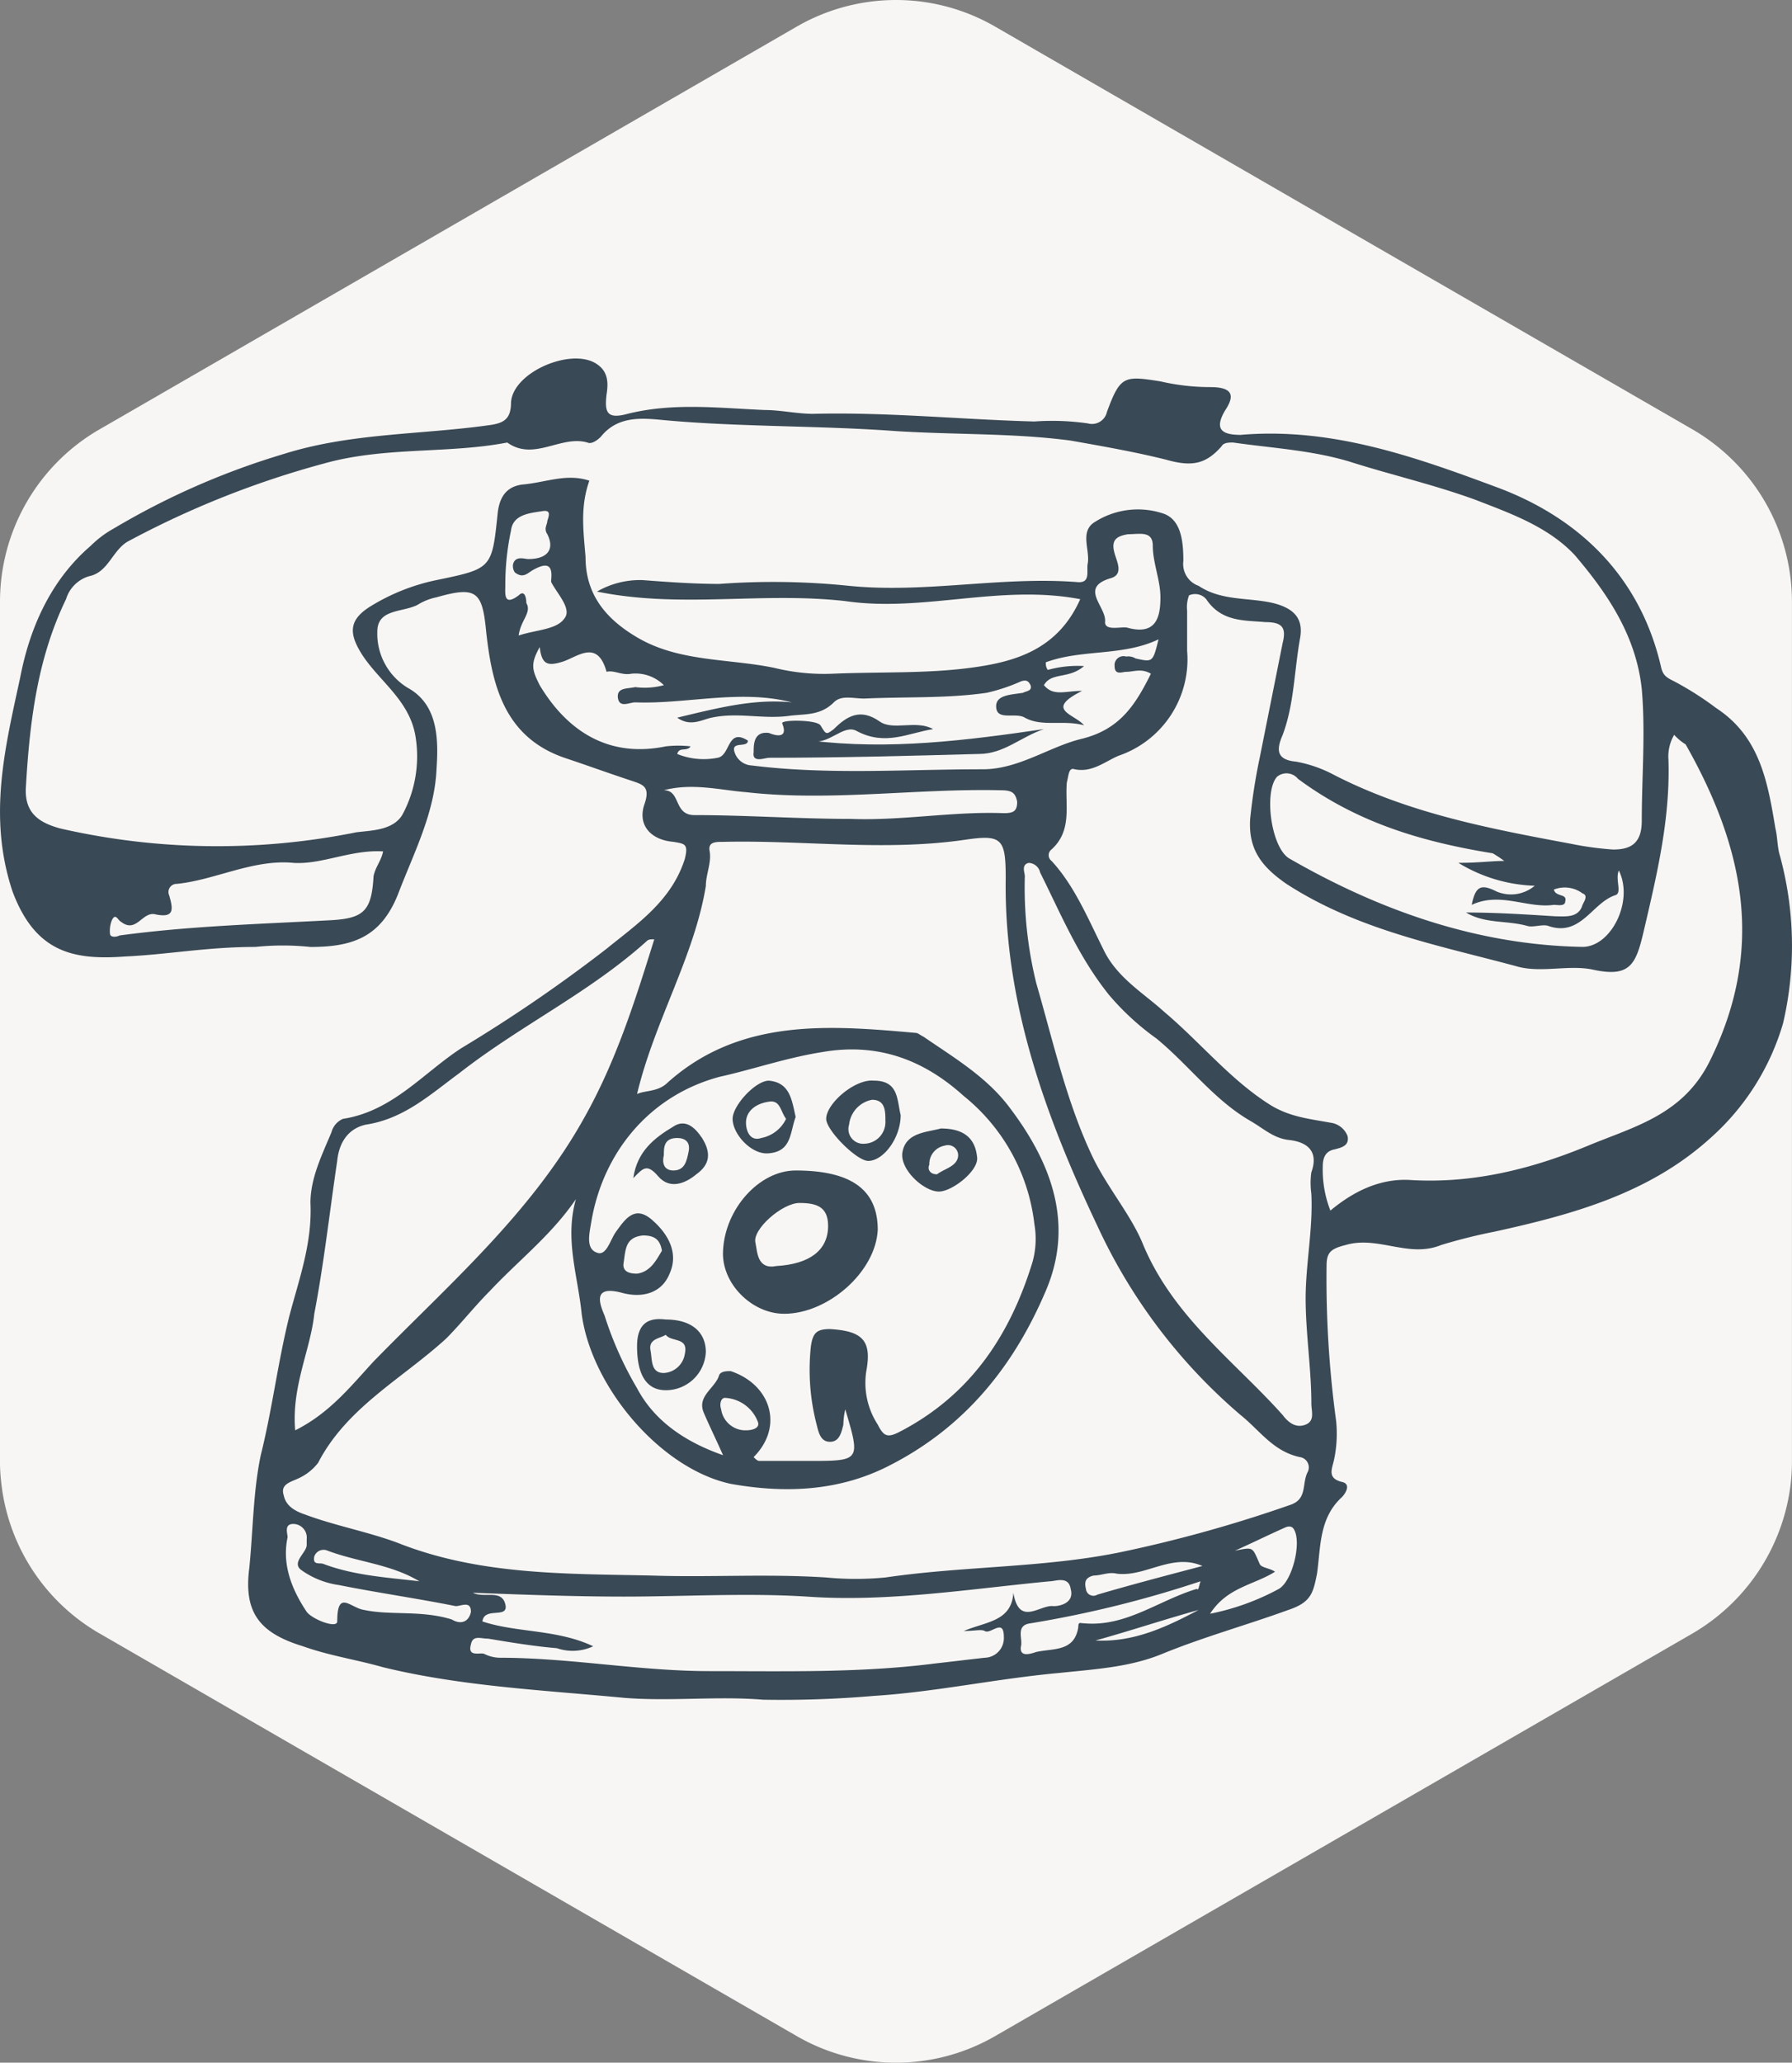
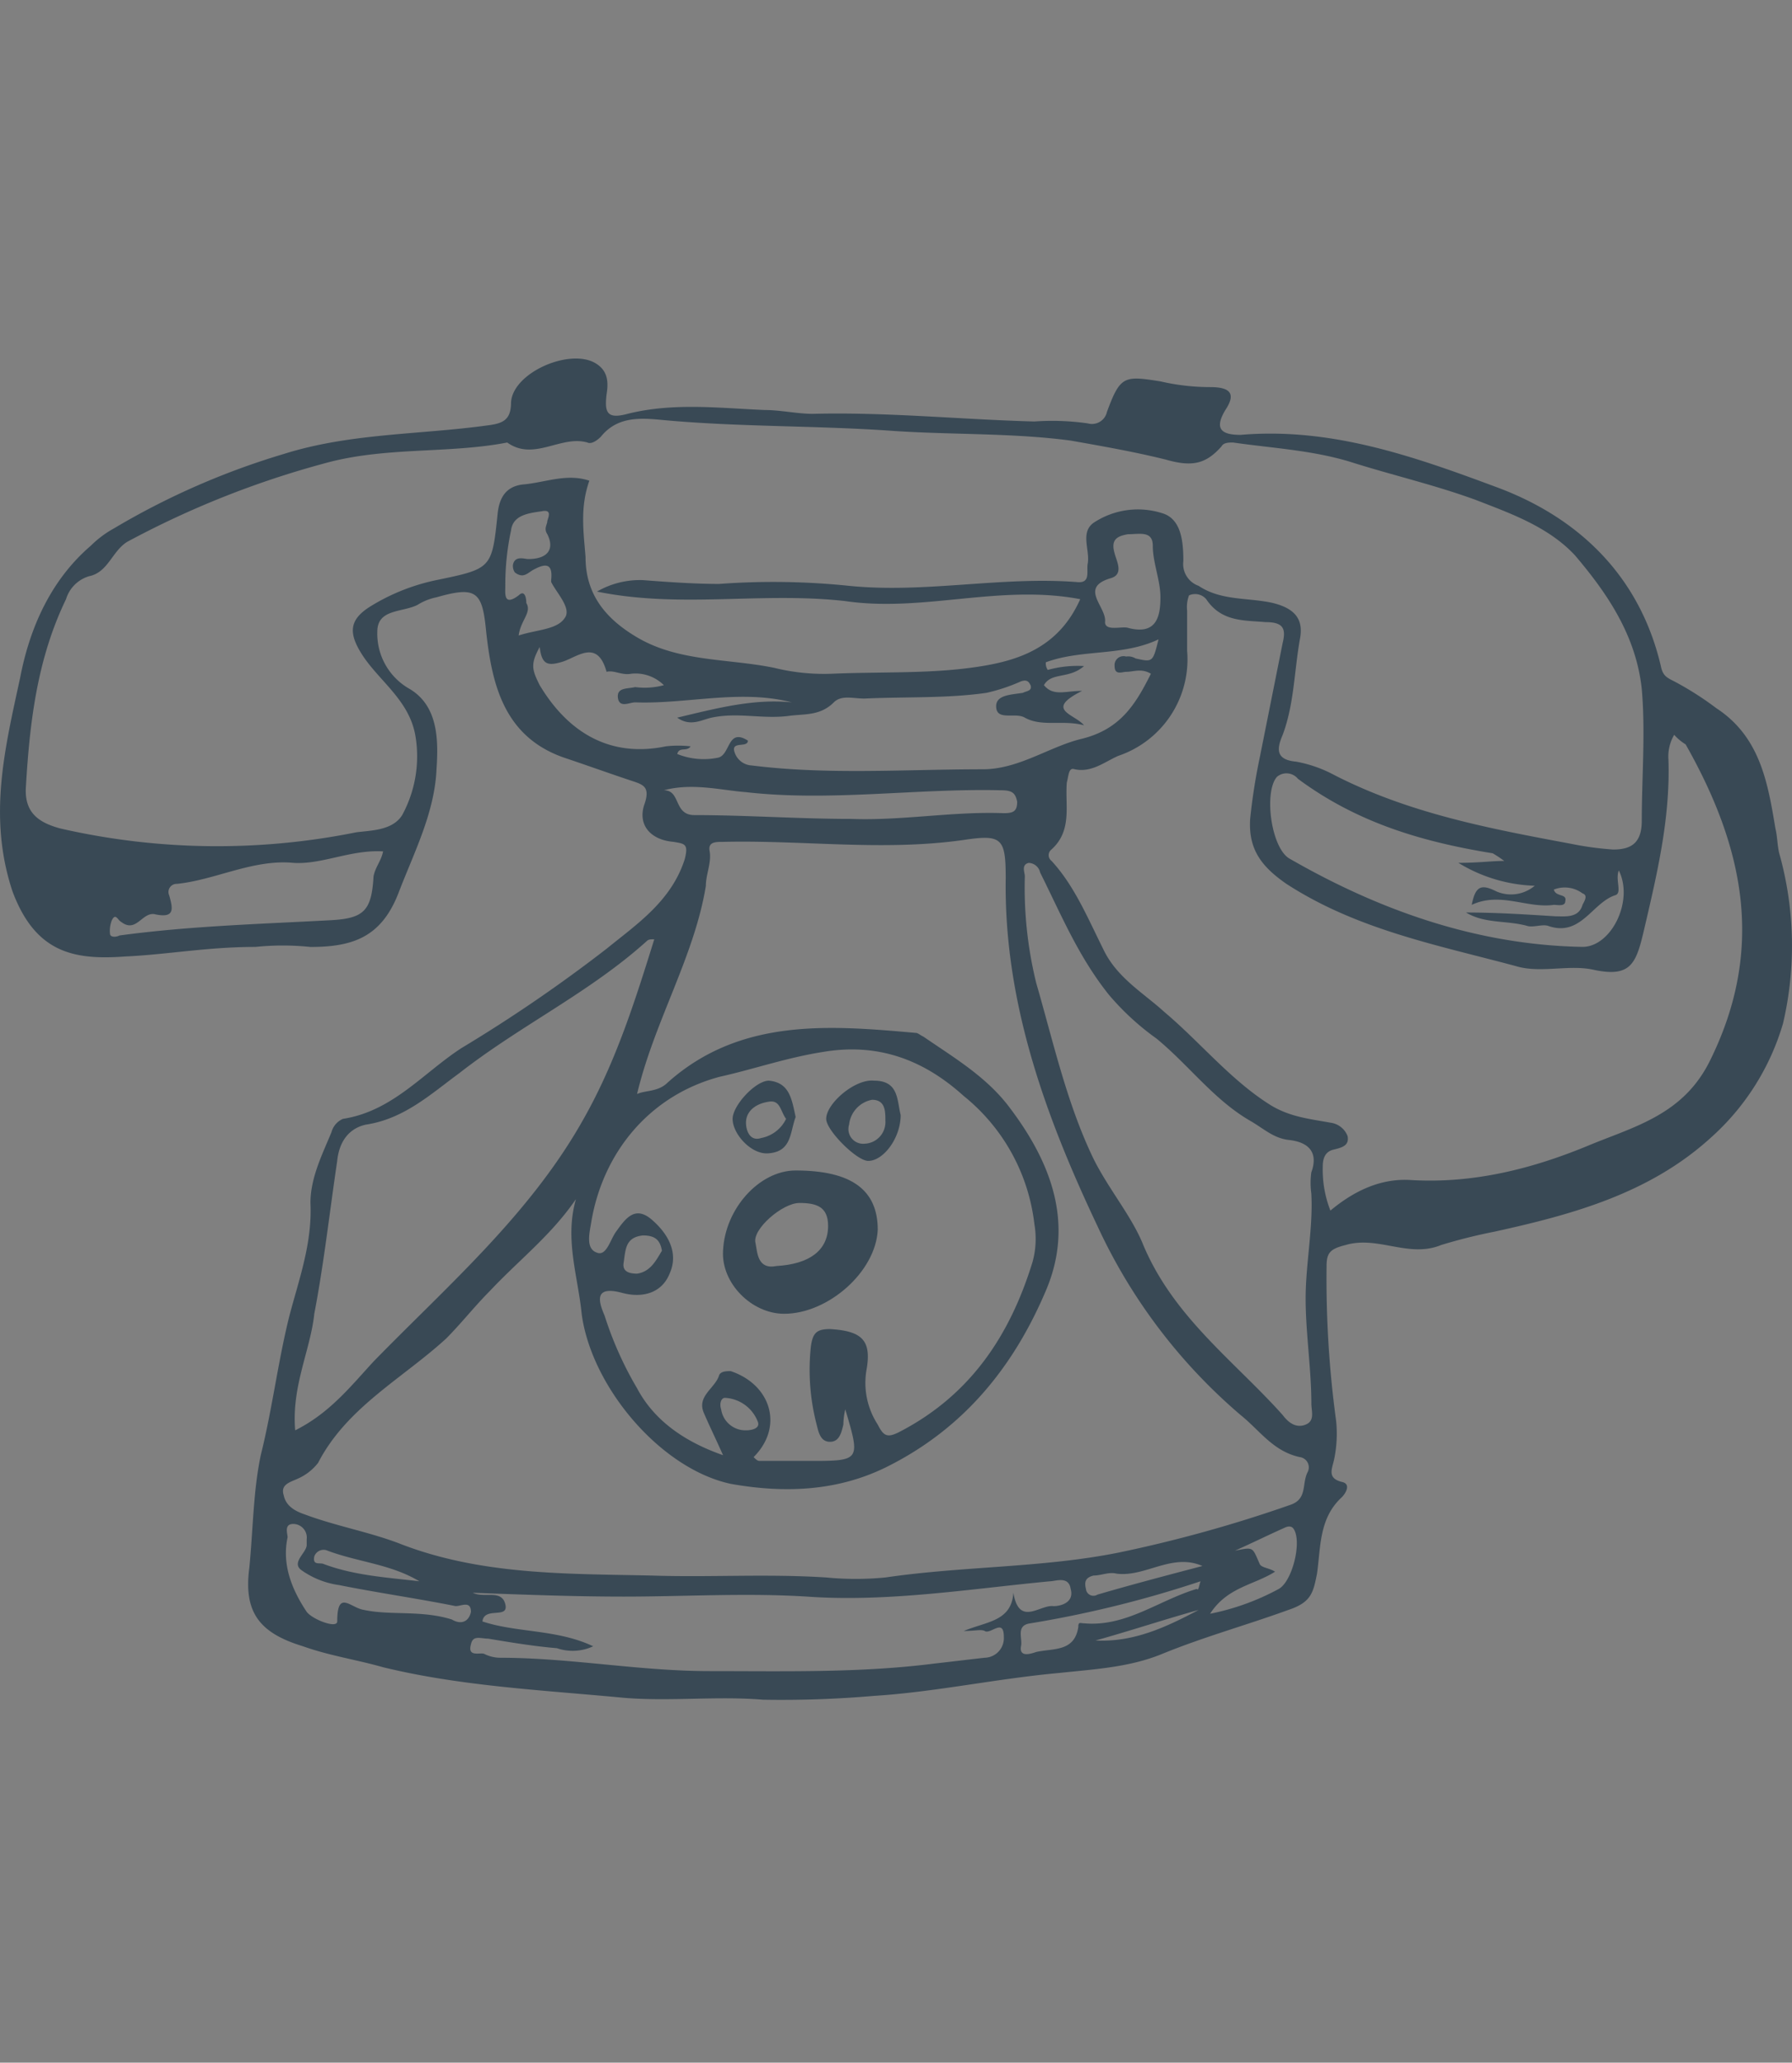
<svg xmlns="http://www.w3.org/2000/svg" width="200" height="230.125" viewBox="0 0 200 230.125">
  <rect x="0" y="0" width="200" height="230.125" fill="#808080" stroke="none" />
  <defs>
    <clipPath id="clip-path">
      <rect id="Rectangle_170" data-name="Rectangle 170" width="200" height="230.125" fill="#f8f6f4" />
    </clipPath>
    <clipPath id="clip-path-2">
      <rect id="Rectangle_188" data-name="Rectangle 188" width="200" height="149.691" fill="#394955" />
    </clipPath>
  </defs>
  <g id="Group_409" data-name="Group 409" transform="translate(-635 -213)">
    <g id="Group_277" data-name="Group 277" transform="translate(635 213)" clip-path="url(#clip-path)">
-       <path id="Path_3062" data-name="Path 3062" d="M100,0A22.174,22.174,0,0,0,88.909,2.977L34.429,34.434,16.533,44.77l-5.451,3.145A22.213,22.213,0,0,0,0,67.111v95.915a18.645,18.645,0,0,0,.121,2.211A22.185,22.185,0,0,0,11.078,182.22L75,219.122l13.912,8.028a22.124,22.124,0,0,0,22.168,0l13.9-8.023,63.934-36.9a22.375,22.375,0,0,0,10.888-16.273,21.421,21.421,0,0,0,.192-2.923V67.111a22.216,22.216,0,0,0-8.922-17.766,21.013,21.013,0,0,0-2.151-1.424L147.531,24.029,111.075,2.975A22.12,22.12,0,0,0,100,0" transform="translate(0 0)" fill="#f8f6f4" />
-     </g>
+       </g>
    <g id="Group_325" data-name="Group 325" transform="translate(635 253)">
      <g id="Group_324" data-name="Group 324" clip-path="url(#clip-path-2)">
        <path id="Path_4370" data-name="Path 4370" d="M28.471,65.645c-5.329,0-9.805.853-14.5,1.066C8.22,67.137,3.957,66.285,1.4,59.463c-2.77-8.314-.852-15.987.853-23.874,1.066-5.543,3.411-10.872,7.887-14.709A11.485,11.485,0,0,1,12.7,18.961a84,84,0,0,1,18.972-8.313C39.128,8.3,46.8,8.516,54.476,7.45c1.706-.213,2.558-.64,2.558-2.558.213-3.41,6.821-6.182,9.592-4.263C67.9,1.482,67.9,2.761,67.692,4.04c-.213,1.918,0,2.771,2.345,2.131,5.116-1.279,10.232-.64,15.348-.426,1.7,0,3.623.426,5.329.426,8.313-.213,16.627.64,24.727.853a28.012,28.012,0,0,1,5.969.213,1.711,1.711,0,0,0,2.132-1.279c1.492-4.05,1.918-4.05,5.969-3.41a24.585,24.585,0,0,0,5.542.639c2.132,0,2.984.64,1.705,2.558-1.278,2.132-.426,2.772,1.706,2.772,10.019-.853,19.185,2.344,28.351,5.755,9.38,3.41,16.2,10.018,18.546,20.037.213,1.066.639,1.279,1.492,1.706A35.075,35.075,0,0,1,191.542,39c4.9,3.2,5.755,8.313,6.608,13.429.213.853.213,1.919.426,2.772A38.077,38.077,0,0,1,199,74.173a27.372,27.372,0,0,1-8.1,12.79c-6.821,6.182-15.347,8.526-24.088,10.445a61.173,61.173,0,0,0-5.969,1.492c-3.623,1.492-7.034-1.066-10.658,0-1.705.426-2.131.853-2.131,2.345a117.46,117.46,0,0,0,1.065,17.266,13.992,13.992,0,0,1-.213,4.263c-.213,1.066-.852,2.132.853,2.558,1.066.213.426,1.279,0,1.705-2.558,2.345-2.345,5.543-2.771,8.527-.426,2.132-.64,3.2-3.2,4.05-4.689,1.706-9.379,2.985-14.069,4.9-3.623,1.492-7.461,1.705-11.511,2.131-7.035.64-13.856,2.132-20.677,2.558a119.627,119.627,0,0,1-12.364.426c-5.116-.426-10.445.213-15.562-.213-8.952-.853-18.119-1.279-26.858-3.411-2.985-.852-5.97-1.278-8.953-2.344-4.9-1.492-6.608-3.838-5.969-8.74.426-4.263.426-8.526,1.279-12.577,1.279-5.116,1.918-10.445,3.2-15.561,1.066-4.051,2.558-8.1,2.345-12.577,0-2.772,1.279-5.329,2.345-7.887a2.252,2.252,0,0,1,1.278-1.492c5.543-.853,8.953-5.116,13.216-7.887a167.4,167.4,0,0,0,16.2-11.084c3.41-2.772,7.248-5.329,8.739-10.019.427-1.7,0-1.7-1.278-1.918-2.558-.213-4.051-1.919-3.2-4.264.64-1.918-.213-2.131-1.492-2.557C67.9,46.249,65.557,45.4,63,44.544,56.178,42.2,54.9,36.23,54.26,30.475c-.426-4.476-1.066-5.116-5.542-3.837a6.37,6.37,0,0,0-2.132.853c-1.706.853-4.476.426-4.476,2.984a7.077,7.077,0,0,0,3.623,6.395c3.2,1.919,3.2,5.755,2.985,8.953-.213,4.9-2.558,9.379-4.264,13.856-1.918,4.9-5.116,5.969-9.805,5.969a29.516,29.516,0,0,0-6.179,0ZM66.628,26a9.579,9.579,0,0,1,5.116-1.279c2.772.213,5.755.426,8.527.426a82.387,82.387,0,0,1,14.495.213c8.527.853,16.841-1.065,25.367-.426,1.706.213,1.066-1.278,1.279-2.131.213-1.492-.853-3.411.64-4.477a8.947,8.947,0,0,1,7.674-1.065c2.131.639,2.344,3.2,2.344,5.329a2.585,2.585,0,0,0,1.706,2.771c2.558,1.706,5.542,1.279,8.314,1.919,2.557.64,3.41,1.919,2.984,4.05-.64,3.624-.64,7.248-1.919,10.659-.639,1.491-.852,2.771,1.492,2.984a14.486,14.486,0,0,1,4.264,1.492c8.313,4.263,17.266,5.969,26.432,7.674a35.427,35.427,0,0,0,4.69.64c1.918,0,3.2-.64,3.2-3.2,0-4.9.426-9.805,0-14.709-.64-5.969-3.837-10.658-7.461-14.921-2.984-3.2-7.248-4.69-11.084-6.182C160,14.059,155.3,12.993,150.616,11.5c-4.263-1.278-8.527-1.491-13-2.131-.426,0-1.066,0-1.279.426-1.705,1.918-3.2,2.344-6.182,1.492-3.41-.853-7.035-1.492-10.658-2.132-6.4-.853-13-.64-19.611-1.066-8.74-.64-17.693-.426-26.433-1.279C71.105,6.6,68.761,6.6,67.055,8.73c-.426.426-1.066.853-1.492.64-2.984-.853-5.969,2.131-8.952,0C50,10.649,42.968,9.8,36.147,11.714a102.658,102.658,0,0,0-21.957,8.74c-1.7,1.066-2.131,3.411-4.263,3.837a3.83,3.83,0,0,0-2.558,2.558c-3.2,6.608-4.05,13.643-4.476,20.89-.213,2.985,1.492,4.051,3.837,4.69a78.477,78.477,0,0,0,33.041.426c1.706-.213,4.051-.213,5.116-1.919a13.713,13.713,0,0,0,1.492-8.74c-.639-4.05-4.05-6.182-5.969-9.166-1.492-2.345-1.492-3.837.853-5.329a22.844,22.844,0,0,1,7.461-2.985c6.182-1.279,6.182-1.279,6.821-7.461.213-1.918,1.066-2.984,2.771-3.2,2.558-.213,4.9-1.279,7.461-.426-1.066,2.984-.64,5.755-.426,8.527,0,4.05,2.132,6.821,5.755,8.952,4.69,2.772,10.233,2.345,15.348,3.411a23.216,23.216,0,0,0,6.608.639c5.116-.213,10.232,0,15.135-.639S118,32.6,120.561,26.848c-8.953-1.706-17.48,1.492-26.22.213C84.96,26,76.007,27.914,66.628,26ZM71.1,82.059c.853-.426,2.345-.213,3.411-1.279,8.1-7.248,18.119-6.395,27.711-5.542.213,0,.426.213.853.426,3.411,2.345,7.035,4.476,9.593,7.887,4.689,6.182,7.247,13,4.05,20.464-3.623,8.526-9.167,15.347-17.693,19.611-5.542,2.772-11.511,2.985-17.479,1.919-7.887-1.706-15.562-10.872-16.628-18.972-.426-4.263-1.918-8.314-.64-12.79-2.771,4.05-6.395,6.821-9.592,10.232-1.706,1.706-3.2,3.624-4.9,5.33-4.9,4.476-11.085,7.673-14.282,13.855a5.8,5.8,0,0,1-2.132,1.706c-.853.426-2.131.64-1.705,1.919.213,1.065,1.065,1.705,2.344,2.131,3.411,1.279,7.035,1.919,10.446,3.2,9.166,3.623,18.971,3.41,28.351,3.623,6.4.213,12.79-.213,19.4.213a34.247,34.247,0,0,0,6.608,0c8.74-1.279,17.479-1.066,26.006-2.771a150.694,150.694,0,0,0,19.185-5.329c1.919-.64,1.279-2.345,1.919-3.624a1.155,1.155,0,0,0-.853-1.705c-2.984-.64-4.476-2.985-6.608-4.69a61.625,61.625,0,0,1-15.987-21.1c-5.756-12.15-10.446-24.941-10.233-38.8,0-4.476-.426-4.9-4.689-4.263-8.953,1.279-17.906,0-26.859.213-.853,0-1.706,0-1.492,1.066.213,1.279-.426,2.558-.426,3.837C77.5,66.712,73.023,73.959,71.1,82.059Zm115.75-40.075a4.753,4.753,0,0,0-.64,2.771c.213,6.608-1.279,12.79-2.772,19.185-.853,3.624-1.492,5.116-5.542,4.264-2.771-.64-5.969.426-8.74-.427-8.739-2.344-17.693-4.05-25.579-9.166-2.772-1.919-4.264-3.837-4.051-7.248a65.313,65.313,0,0,1,1.066-6.821q1.28-6.395,2.558-12.79c.426-1.7,0-2.344-1.919-2.344-2.345-.214-4.9,0-6.608-2.558a1.628,1.628,0,0,0-1.919-.426,3.667,3.667,0,0,0-.213,1.7v4.477a11.365,11.365,0,0,1-7.674,11.724c-1.491.64-2.984,1.919-4.9,1.492-.639-.213-.639.64-.853,1.492-.213,2.557.64,5.329-1.705,7.46a.8.8,0,0,0,0,1.279c2.558,2.772,4.05,6.4,5.755,9.806,1.492,3.2,4.476,4.9,6.821,7.035,4.05,3.41,7.461,7.673,11.937,10.445,2.132,1.279,4.263,1.492,6.608,1.919A2.359,2.359,0,0,1,150.4,86.75c.213,1.065-.64,1.278-1.492,1.491-1.066.213-1.279,1.066-1.279,1.919a12.5,12.5,0,0,0,.853,4.9c2.557-2.131,5.542-3.623,8.952-3.41,7.035.426,13.643-1.279,19.825-3.838,5.116-2.131,10.658-3.41,13.643-9.592,6.182-12.577,3.623-23.875-2.772-35.172a5.679,5.679,0,0,1-1.277-1.067ZM94.339,117.231a7.992,7.992,0,0,0-.213,1.706c-.213.853-.426,1.919-1.492,1.919s-1.278-1.066-1.491-1.919a24.275,24.275,0,0,1-.64-8.74c.213-1.491.64-1.918,2.131-1.918,3.624.213,4.69,1.279,4.051,4.689a8.542,8.542,0,0,0,1.279,5.969c.639,1.279,1.066,1.492,2.344.853,7.887-4.05,12.364-10.658,14.922-18.972a9.635,9.635,0,0,0,.213-4.263,21.5,21.5,0,0,0-7.887-14.282c-4.476-4.05-9.592-5.969-15.774-4.9-4.051.64-7.674,1.918-11.511,2.771-7.887,2.132-13,8.527-14.282,16.2-.213,1.279-.64,2.984.64,3.41,1.065.426,1.491-1.492,2.131-2.344,1.066-1.492,2.132-2.985,4.051-1.279,1.705,1.492,2.984,3.623,1.918,5.969-.853,2.131-2.984,2.771-5.329,2.131-3.2-.852-2.558,1.066-1.919,2.558a39.292,39.292,0,0,0,3.624,8.1c1.919,3.623,5.329,5.969,9.592,7.461-.852-1.919-1.492-3.2-2.131-4.69-.853-1.918,1.279-2.771,1.705-4.263.213-.426.853-.426,1.279-.426,4.476,1.492,5.969,6.182,2.558,9.592.213.213.426.426.64.426H90.29c5.754,0,5.754,0,4.049-5.756Zm52.013-24.087a8.606,8.606,0,0,1,0-2.345c.853-2.345-.426-3.41-2.558-3.623-1.705-.214-2.771-1.279-4.263-2.132-4.05-2.345-6.821-6.182-10.445-9.167a29.09,29.09,0,0,1-5.33-4.9c-3.41-4.263-5.329-8.952-7.673-13.643a1.351,1.351,0,0,0-1.279-1.065c-.853.213-.426,1.065-.426,1.491a44.581,44.581,0,0,0,1.279,11.938c1.918,6.608,3.41,13.429,6.4,19.611,1.705,3.41,4.263,6.395,5.542,9.592,3.41,8.1,10.232,13,15.561,18.972.64.853,1.492,1.492,2.558,1.066s.64-1.492.64-2.345c0-3.837-.64-7.886-.64-11.724S146.565,96.981,146.352,93.144ZM32.947,119.576c3.838-1.918,6.182-4.9,8.74-7.674C50,103.376,59.166,95.489,65.135,84.83c3.624-6.4,5.756-13.216,7.887-20.037-.426,0-.64,0-.853.213-6.395,5.755-14.068,9.379-20.89,14.708-3.2,2.345-6.182,5.117-10.445,5.756-1.919.426-2.985,1.918-3.2,4.05-.853,5.755-1.492,11.511-2.557,17.053-.426,4.051-2.558,8.1-2.131,13ZM113.1,137.7c.64,3.838,2.985,1.279,4.476,1.492.853,0,2.345-.426,1.919-1.918-.213-1.492-1.706-.853-2.345-.853-8.952.853-18.119,2.344-27.072,1.705-6.821-.426-13.643,0-20.464,0-5.542,0-11.084-.213-16.84-.426,1.279.64,3.2-.426,3.623,1.279s-2.344.213-2.557,1.919c3.837,1.279,8.313.853,12.364,2.771a5.428,5.428,0,0,1-4.051.213c-2.557-.213-5.116-.639-7.673-1.065-.853,0-1.706-.426-1.919.639-.426,1.492,1.066.853,1.492,1.066a4.017,4.017,0,0,0,1.705.426c7.887,0,15.562,1.492,23.449,1.492,8.526,0,16.84.213,25.153-.853,1.919-.213,3.624-.426,5.543-.639a2.191,2.191,0,0,0,2.131-2.345c0-2.132-1.492-.213-2.131-.64-.427-.213-1.066,0-2.345,0,2.558-1.065,5.328-1.065,5.541-4.262ZM120.986,34.31c-1.706,1.492-3.624.639-4.477,2.131,1.066,1.279,2.345.64,4.264.64-4.264,2.132-.853,2.558.213,3.838-2.345-.64-4.69.213-6.608-.853-1.066-.64-3.2.426-3.2-1.279,0-1.279,1.706-1.279,2.985-1.492.426-.213,1.065-.213.852-.853-.213-.426-.426-.64-1.065-.426a20.263,20.263,0,0,1-3.838,1.279c-4.476.64-8.952.426-13.643.64-1.278,0-2.557-.426-3.41.426-1.492,1.492-3.2,1.279-4.9,1.492-2.985.426-5.755-.426-8.74.213-1.066.213-2.345,1.066-3.837,0,4.476-1.066,8.526-2.132,12.79-1.706-5.755-1.492-11.724.213-17.48,0-.639,0-1.705.64-1.918-.426-.213-1.279,1.066-1.066,1.918-1.279a8.135,8.135,0,0,0,3.2-.213,4.491,4.491,0,0,0-3.624-1.279c-1.065.213-1.918-.426-2.771-.213-1.066-3.837-3.411-1.492-5.116-1.066-1.492.426-2.132.213-2.345-1.7-1.066,1.919-.853,2.557,0,4.263,3.2,5.329,7.887,8.1,14.069,6.821a12.056,12.056,0,0,1,2.771,0c-.426.64-1.278,0-1.491.853a7.9,7.9,0,0,0,4.476.426c1.492-.213,1.066-3.41,3.41-1.919,0,.853-1.918,0-1.492,1.279a2.12,2.12,0,0,0,1.919,1.492c8.526,1.067,17.053.427,25.793.427,4.051,0,7.461-2.558,11.085-3.411,4.263-1.066,5.969-3.837,7.673-7.248-1.065-.639-1.918-.213-2.771-.213-.426,0-1.279.426-1.279-.639a.993.993,0,0,1,1.279-1.066,1.6,1.6,0,0,1,1.066.213c1.918.426,1.918.426,2.557-2.132-4.05,1.919-8.526,1.066-12.577,2.558a1.283,1.283,0,0,0,.213.853A12.484,12.484,0,0,1,120.986,34.31Zm46.9,21.743A13.2,13.2,0,0,0,166.6,55.2c-7.887-1.279-15.134-3.411-21.743-8.314a1.644,1.644,0,0,0-2.344-.213c-1.492,1.706-.64,8.1,1.492,9.167,10.018,5.755,20.89,9.592,32.614,9.8,3.2,0,5.755-5.116,4.05-8.526-.426,1.065.426,2.557-.426,2.771-2.557.853-3.837,4.689-7.461,3.411-.639-.214-1.705.213-2.344,0-2.345-.64-4.69-.214-6.821-1.492,3.41,0,6.608.213,10.018.426,1.066,0,2.558.213,2.985-1.279.213-.426.64-1.066,0-1.279a3.312,3.312,0,0,0-3.2-.426c.213.853,1.492.426,1.279,1.279,0,.64-.853.426-1.279.426-2.984.426-5.969-1.492-9.166,0,.426-2.132,1.066-2.345,2.771-1.492a4.112,4.112,0,0,0,4.264-.64,17.324,17.324,0,0,1-8.527-2.557C165.11,56.266,166.389,56.053,167.882,56.053ZM42.753,54.987c-3.623-.214-6.821,1.492-10.018,1.279-4.476-.426-8.74,1.918-13,2.344a.907.907,0,0,0-.853,1.279c.426,1.492.64,2.558-1.492,2.132-1.492-.426-2.131,2.132-3.837.853-.426-.213-.64-1.066-1.066-.213a3.161,3.161,0,0,0-.213,1.492c0,.426.64.426,1.066.213C21.224,63.3,29.111,63.087,37,62.66c3.624-.213,4.477-1.066,4.69-4.9.213-1.065.853-1.7,1.066-2.77Zm31.336-6.822c1.919,0,1.066,2.772,3.41,2.772,5.756,0,11.725.426,17.48.426,5.755.213,11.3-.853,17.053-.64,1.066,0,1.492-.213,1.492-1.279-.213-1.066-.64-1.279-1.919-1.279-9.379-.213-18.972,1.279-28.351.213C80.484,48.165,77.286,47.312,74.089,48.165ZM50.427,140.679c1.066.64,1.919.213,2.132-.852,0-1.279-1.066-.64-1.706-.64-4.263-.853-8.739-1.492-13-2.345a9.489,9.489,0,0,1-4.264-1.705c-1.066-.853.64-1.919.64-2.772v-.64a1.52,1.52,0,0,0-1.492-1.705c-1.066,0-.64,1.065-.64,1.491-.64,2.985.426,5.756,2.132,8.314.64.853,3.41,1.919,3.41,1.066,0-3.623,1.492-1.492,2.985-1.279C43.606,140.253,47.016,139.614,50.427,140.679ZM125.888,30.046c3.2.853,3.624-1.279,3.624-3.41,0-1.919-.853-3.838-.853-5.756,0-1.7-1.492-1.278-2.772-1.278-1.278.213-1.918.639-1.491,2.131.213.853,1.065,2.345-.426,2.772-3.624,1.066-.426,3.2-.64,4.9C123.33,30.473,125.249,29.833,125.888,30.046Zm-68,.853c1.919-.64,4.264-.64,5.116-1.919.853-1.066-.852-2.771-1.491-4.05v-.213c.213-1.919-.64-1.919-2.132-1.066-.64.426-1.066.853-1.919.213a1.283,1.283,0,0,1-.213-.853c.213-1.066,1.279-.64,1.706-.64,2.131,0,2.984-1.065,2.131-2.771-.426-.64,0-1.066,0-1.492.213-.64.427-1.279-.639-1.066-1.492.213-3.2.426-3.411,2.132a28.962,28.962,0,0,0-.64,6.182c0,.853-.213,2.344,1.492,1.066.64-.64.853.213.853.852C59.38,28.341,58.1,29.193,57.888,30.9Zm76.1,105.517a123.206,123.206,0,0,1-18.972,4.69c-1.706.213-.853,1.705-1.066,2.557-.213,1.279,1.066.853,1.706.64,1.918-.426,4.263,0,4.689-2.772,0-.639.213-.426.64-.426,4.689.426,8.313-2.557,12.577-3.837C133.776,137.482,133.776,137.056,133.989,136.416Zm1.065,3.624a27.192,27.192,0,0,0,7.674-2.772c1.492-.853,2.558-5.116,1.706-6.608-.213-.426-.64-.426-1.066-.213-1.919.853-3.623,1.706-5.542,2.558,2.132-.426,1.919-.426,2.771,1.492.213.426,1.066.426,1.706.852-2.345,1.493-5.33,1.707-7.248,4.691Zm-.852-5.329c-3.411-1.492-6.395,1.278-9.593.852-.853-.213-1.705.213-2.557.213-.853.213-1.066.64-.853,1.492a.839.839,0,0,0,1.279.64C126.1,136.842,130.151,135.776,134.2,134.711Zm-87.4,1.705c-3.2-1.919-6.821-2.132-10.232-3.41a1.1,1.1,0,0,0-1.492.639c-.213,1.066.64.64,1.066.853C39.556,135.776,43.18,135.99,46.8,136.416ZM73.876,99.538c-.213-1.279-.853-1.705-2.132-1.705-1.919.213-1.919,1.492-2.132,2.984-.213,1.066.64,1.279,1.492,1.279C72.6,101.884,73.236,100.6,73.876,99.538Zm7.034,16.415c-.426,0-.64.639-.426,1.278a2.744,2.744,0,0,0,2.771,2.345c.64,0,1.706-.213,1.279-1.066A4.141,4.141,0,0,0,80.91,115.953Zm52.865,23.661c-3.837,1.066-7.674,2.345-11.511,3.41,4.263.214,7.887-1.491,11.511-3.41" fill="#394955" />
        <path id="Path_4371" data-name="Path 4371" d="M87.518,106.573c-3.623,0-7.035-3.41-6.821-7.035.213-4.689,4.05-8.952,8.1-8.952,6.182,0,9.166,2.131,9.166,6.608C97.751,101.884,92.421,106.573,87.518,106.573Zm-.852-5.329c3.623-.213,5.755-1.706,5.755-4.476,0-2.132-1.279-2.558-3.2-2.558s-5.33,2.985-4.9,4.476C84.534,99.752,84.534,101.67,86.666,101.244Z" fill="#394955" />
        <path id="Path_4372" data-name="Path 4372" d="M100.521,84.4c0,2.558-1.918,5.117-3.623,5.117-1.279,0-4.689-3.411-4.689-4.69,0-1.705,3.2-4.476,5.329-4.263,2.77,0,2.557,2.132,2.984,3.837Zm-4.05,3.2a2.412,2.412,0,0,0,2.345-2.558c0-1.065,0-2.344-1.492-2.344a3.162,3.162,0,0,0-2.558,2.771A1.64,1.64,0,0,0,96.471,87.6Z" fill="#394955" />
-         <path id="Path_4373" data-name="Path 4373" d="M74.3,107.212c2.984,0,4.476,1.492,4.476,3.624A4.464,4.464,0,0,1,74.3,115.1c-2.132,0-3.2-1.706-3.2-4.9C71.1,107.425,72.6,107,74.3,107.212Zm0,1.705c-.64.426-1.919.426-1.706,1.706.213,1.065,0,2.557,1.492,2.557a2.505,2.505,0,0,0,2.345-2.131C76.86,109.13,74.942,109.77,74.3,108.917Z" fill="#394955" />
-         <path id="Path_4374" data-name="Path 4374" d="M105,85.9c2.557,0,3.837,1.065,4.05,3.2.213,1.492-2.771,3.837-4.263,3.837-1.706,0-4.477-2.557-4.051-4.476C101.16,86.322,103.5,86.322,105,85.9Zm-.427,5.115c.853-.64,2.132-.853,2.345-1.919a1.138,1.138,0,0,0-1.492-1.279,2.076,2.076,0,0,0-1.706,2.132C103.5,90.372,103.719,91.011,104.571,91.011Z" fill="#394955" />
        <path id="Path_4375" data-name="Path 4375" d="M88.8,84.616c-.64,1.706-.427,3.838-2.985,4.051-1.918.213-4.05-2.132-4.05-3.838,0-1.492,2.558-4.263,4.05-4.263C88.157,80.78,88.37,82.7,88.8,84.616Zm-1.066.214c-.64-.853-.64-2.132-1.919-1.919-1.492.213-2.557,1.066-2.557,2.345,0,.853.426,2.132,1.705,1.706A3.885,3.885,0,0,0,87.731,84.83Z" fill="#394955" />
-         <path id="Path_4376" data-name="Path 4376" d="M70.678,91.438c.426-2.985,2.344-4.477,4.476-5.756,1.279-.852,2.345,0,3.2,1.279,1.065,1.706.852,2.985-.64,4.051-1.279,1.065-2.985,1.705-4.264.213S71.743,90.372,70.678,91.438Zm6.181-2.985c.213-1.066-.426-1.492-1.279-1.492-1.492,0-1.492,1.066-1.492,1.919-.213.853,0,1.705,1.066,1.705C76.433,90.585,76.646,89.519,76.859,88.453Z" fill="#394955" />
-         <path id="Path_4377" data-name="Path 4377" d="M104.145,41.344c-2.772.426-5.329,1.919-8.527.213-1.492-.853-3.2,1.706-5.116,1.066,8.74,1.066,17.266,0,26.006-1.279-2.557.853-4.476,2.772-7.247,2.772-7.887.213-15.562.426-23.449.426-.426,0-1.918.639-1.7-.64,0-.853,0-2.345,1.7-2.132,0,0,2.345,1.066,1.492-1.066-.213-.426,3.838-.426,4.264.213.639,1.066.639,1.066,1.491.426,1.492-1.492,2.985-2.344,5.117-.852C99.669,41.557,102.227,40.278,104.145,41.344Z" fill="#394955" />
      </g>
    </g>
  </g>
</svg>